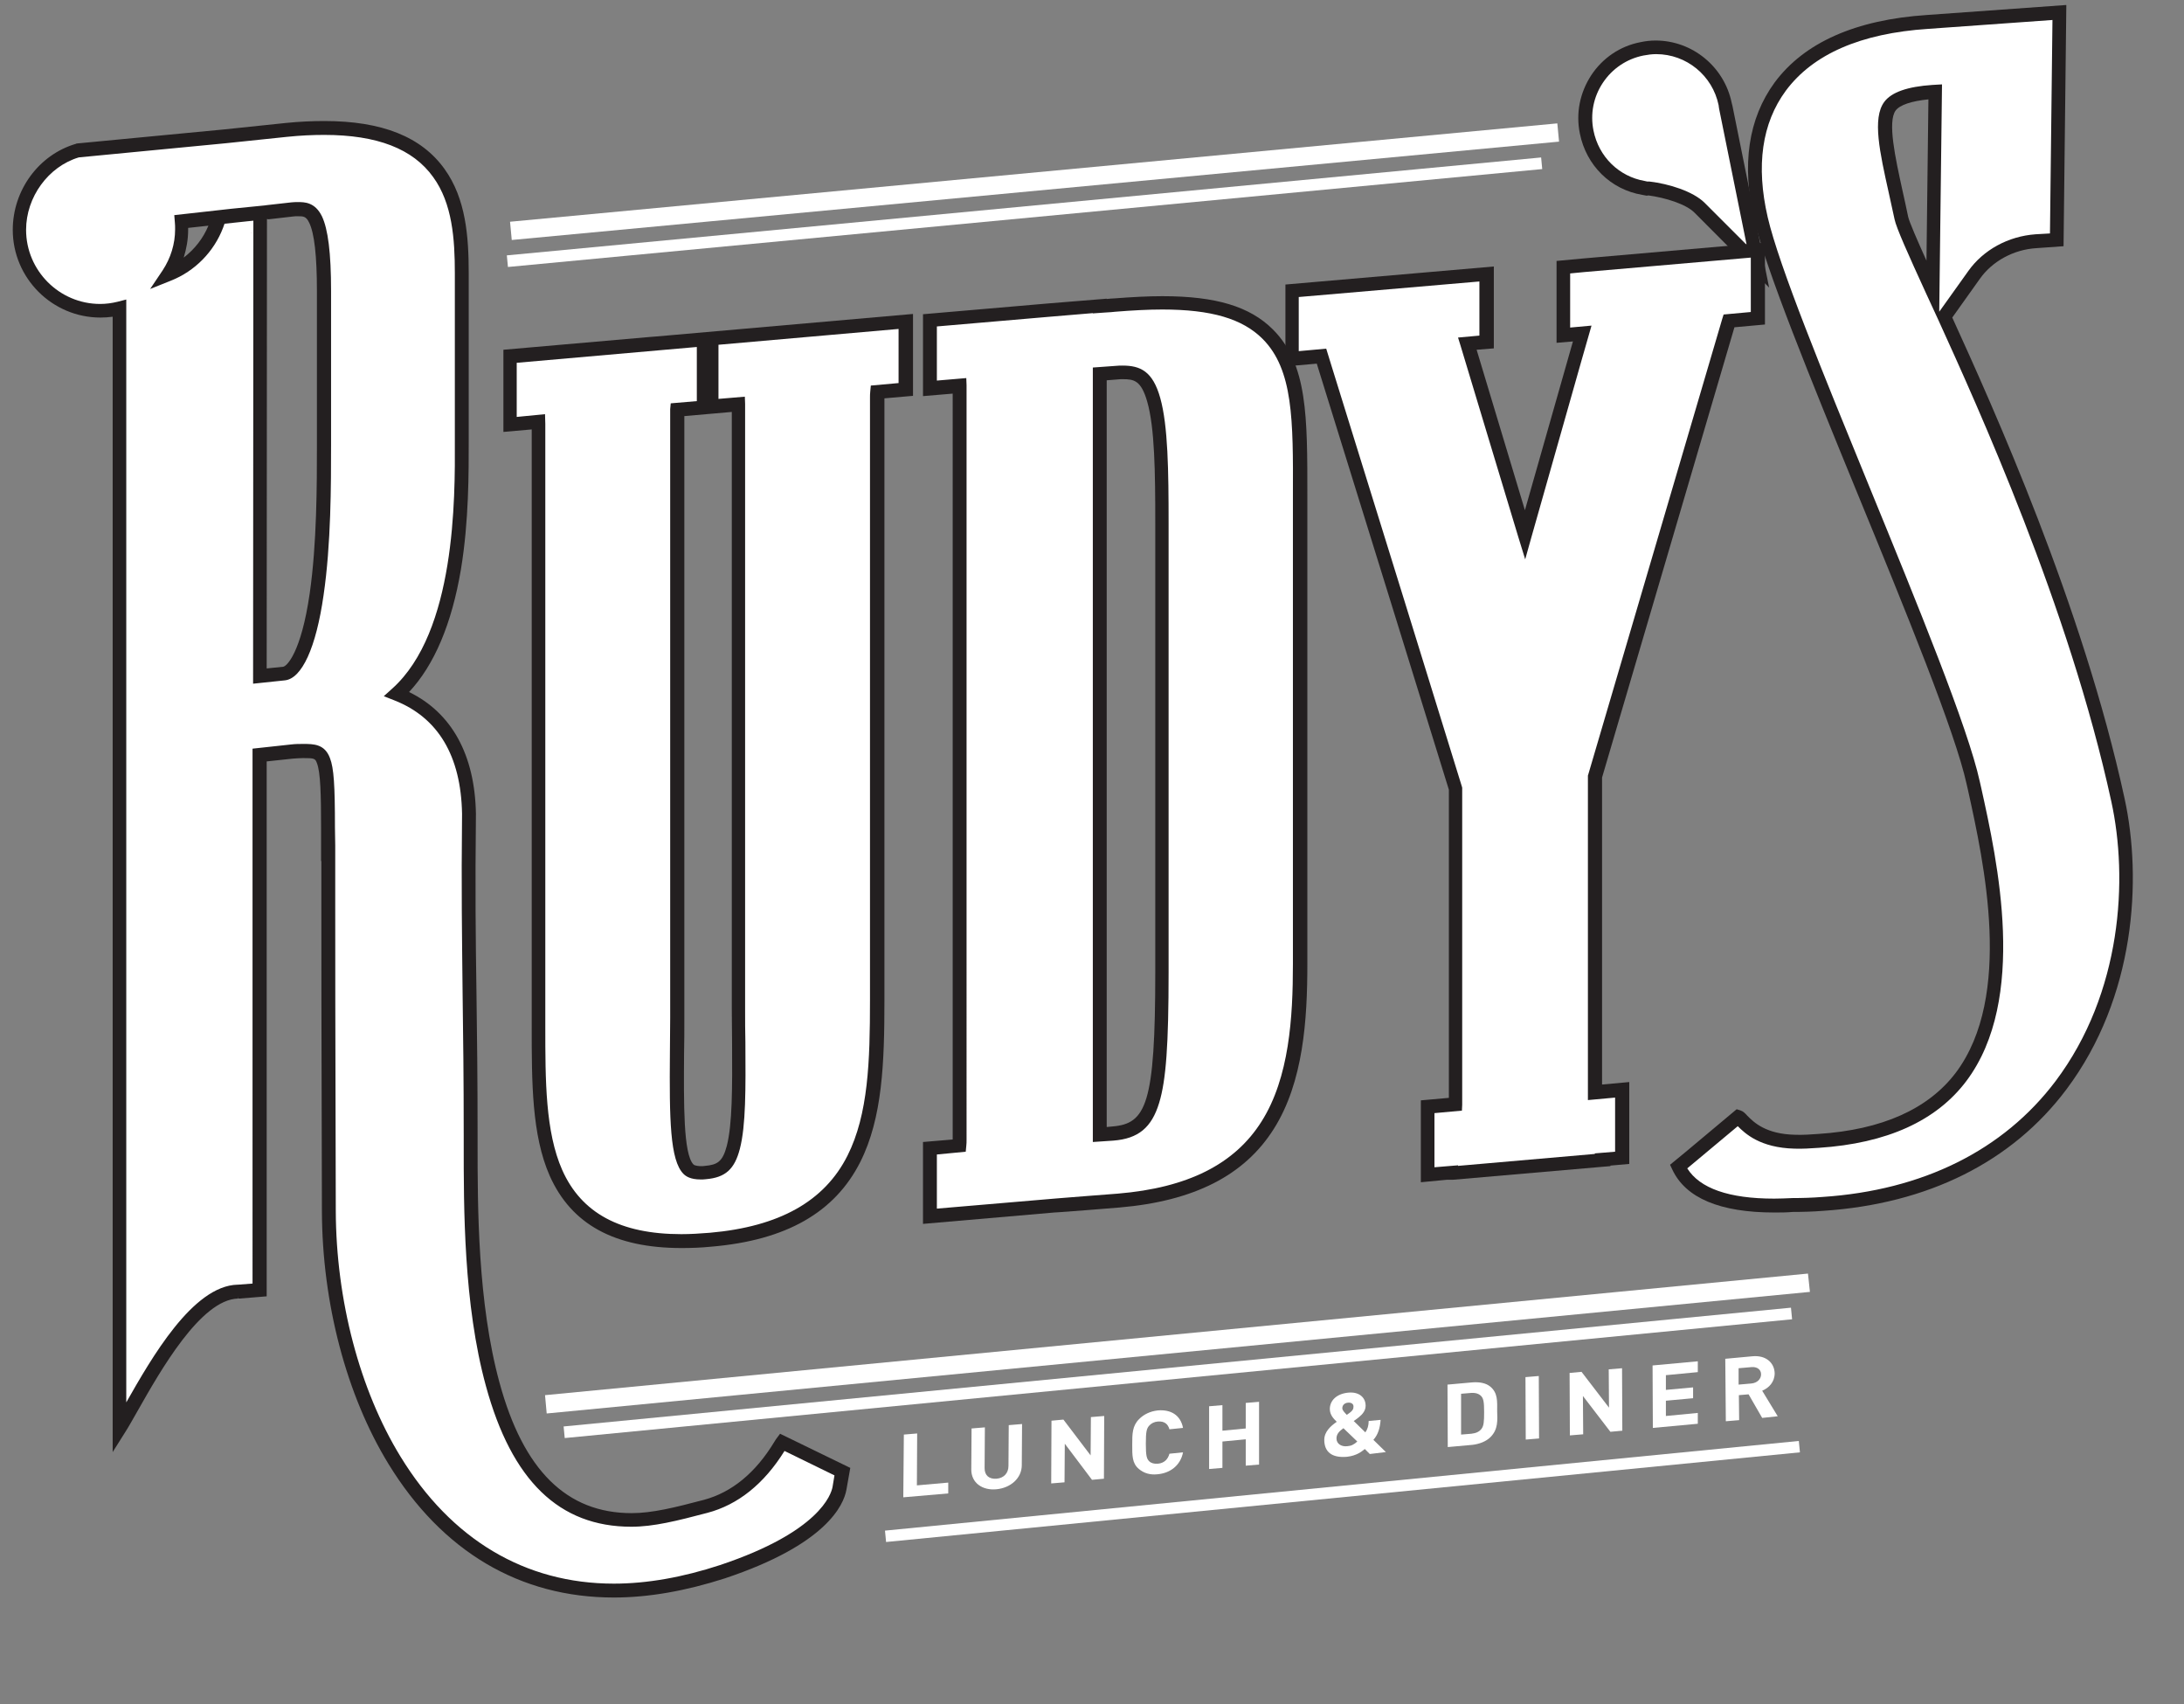
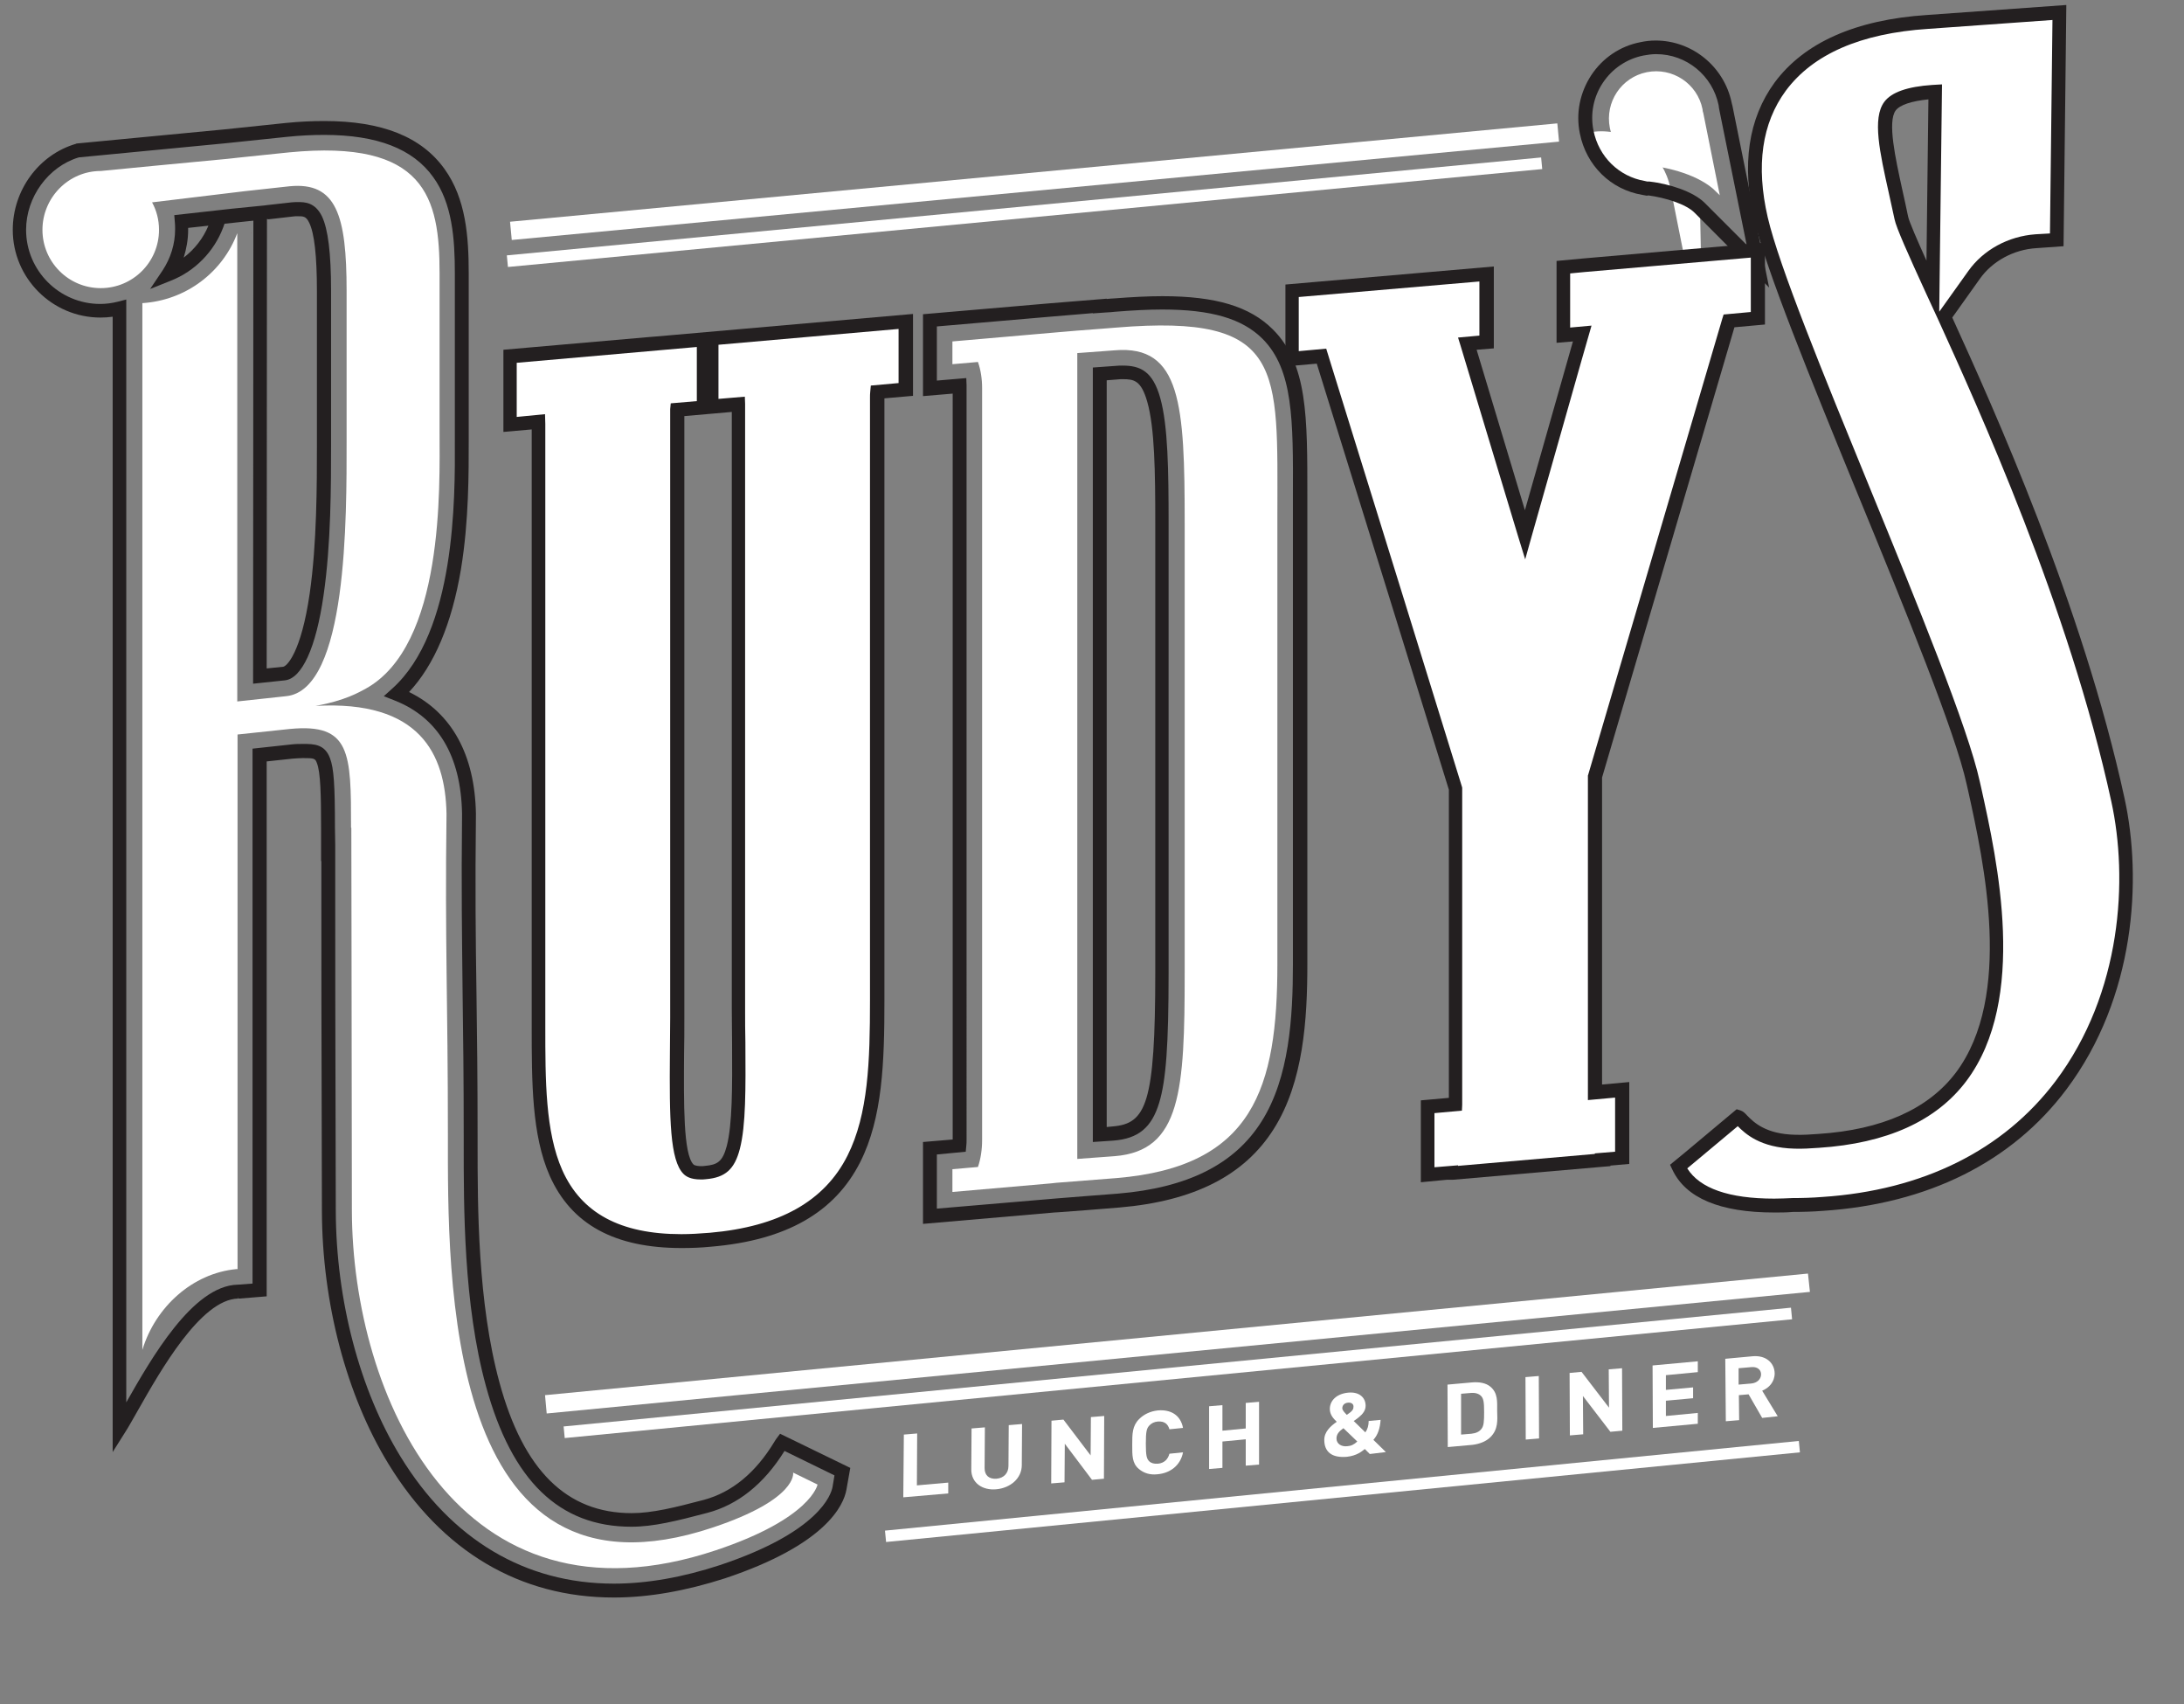
<svg xmlns="http://www.w3.org/2000/svg" version="1.1" id="Layer_1" x="0px" y="0px" width="787px" height="614px" viewBox="252 -165.5 787 614" style="enable-background:new 252 -165.5 787 614;" xml:space="preserve">
  <rect x="252" y="-165.5" width="787" height="614" fill="#808080" stroke="none" />
  <style type="text/css">
	.st0{fill:#FFFFFF;}
	.st1{fill:#231F20;}
	.st2{fill:#FFFFFF;stroke:#FFFFFF;stroke-miterlimit:10;}
	.st3{fill:url(#SVGID_1_);}
</style>
  <g>
-     <path class="st0" d="M864.6-90.5c-3.6-3.7-11.8-6.2-18.4-7l-0.5,0.1l-1.2-0.2c-10.3-1.7-18.4-9.6-20.5-20.1   c-2.8-13.7,6.2-27.2,19.9-30c1.7-0.3,3.4-0.5,5-0.5c12.1,0,22.5,8.6,24.9,20.4c0.1,0.3,0.1,0.6,0.2,0.8l0.1,0.4l11.4,57.1   L864.6-90.5z" />
+     <path class="st0" d="M864.6-90.5c-3.6-3.7-11.8-6.2-18.4-7l-0.5,0.1l-1.2-0.2c-10.3-1.7-18.4-9.6-20.5-20.1   c1.7-0.3,3.4-0.5,5-0.5c12.1,0,22.5,8.6,24.9,20.4c0.1,0.3,0.1,0.6,0.2,0.8l0.1,0.4l11.4,57.1   L864.6-90.5z" />
    <path class="st1" d="M889.5-61.9l-26.8-26.9c-3.1-3.2-10.7-5.5-16.7-6.3l-0.6,0.1l-1.6-0.3c-11.4-1.9-20.2-10.6-22.5-22.1   c-1.5-7.3,0-14.7,4.1-21c4.1-6.2,10.4-10.5,17.7-11.9c1.8-0.4,3.7-0.6,5.5-0.6c13.2,0,24.7,9.4,27.4,22.4c0.1,0.3,0.1,0.6,0.2,0.8   l0.1,0.4L889.5-61.9z M846.1-100.1h0.3c6.9,0.8,15.7,3.5,19.9,7.7l15.1,15.1l-9.9-48.9l-0.1-0.6c0-0.3-0.1-0.5-0.1-0.8   c-2.2-10.7-11.6-18.4-22.5-18.4c-1.5,0-3,0.2-4.6,0.5c-6,1.2-11.2,4.7-14.6,9.8c-3.4,5.1-4.6,11.2-3.4,17.2   c1.9,9.5,9.2,16.6,18.5,18.2l0.9,0.2L846.1-100.1z" />
  </g>
  <path class="st2" d="M865.1-125.3c0-0.3-0.1-0.5-0.1-0.8c-1.8-8.9-10.5-14.7-19.5-12.9c-8.9,1.8-14.7,10.5-12.9,19.5  c1.4,6.9,6.7,12,13.2,13.1h0.3c6.8,0.6,18.6,3.4,24.8,9.7l-5.6-27.9L865.1-125.3z" />
  <g>
    <path class="st0" d="M497.6,281.6c-23.1,0-37.8-8-45.2-24.6c-6.3-14.2-6.3-33-6.3-52.9V-12.8v-0.8l-10.2,0.9v-24.5l52.8-4.6l0,0   l4.6-0.4l12.4-1.1l0,0c0.5-0.1,1-0.1,1.5-0.1s1,0,1.4,0.1v-0.2l69.8-6.1v24.5l-10.2,0.9c-0.1,0.7-0.1,1.4-0.1,2.1v217   c0,22.1-0.6,41.7-8.4,57.1c-8.8,17.3-25.6,26.9-51.6,29.1C504.4,281.5,500.8,281.6,497.6,281.6z M505.7-41.9v23.1l-9.6,0.8   c0,0.2,0,0.3,0,0.5v218.7c0,4.5,0,8.8-0.1,12.9c-0.1,19.9-0.3,37.1,4.2,41.6c0.4,0.4,1.3,1.3,4.5,1.3c0.5,0,1.1,0,1.7-0.1   c5.9-0.5,8.3-2.7,10-9.1c2.1-8.1,2-21.2,1.9-37.8c0-3.9-0.1-8-0.1-12.3v-217c0-0.2,0-0.5,0-0.7l-9.6,0.8V-42" />
    <path class="st1" d="M497.6,284.1c-24.1,0-39.7-8.5-47.5-26c-6.5-14.7-6.5-33.8-6.5-53.9v-215l-10.2,0.9v-29.6l52.7-4.6l0,0   l2.5-0.2l4.6-0.4l87.8-7.7v29.5L570.7-22v216.9c0,22.4-0.7,42.3-8.7,58.2c-9.2,18.2-26.7,28.2-53.6,30.5   C504.5,284,500.9,284.1,497.6,284.1z M448.4-16.3l0.1,3.5v216.9c0,19.6,0,38.1,6.1,51.9c6.9,15.5,20.9,23.1,42.9,23.1   c3.2,0,6.7-0.2,10.3-0.5c25-2.2,41.3-11.3,49.6-27.8c7.5-14.9,8.1-34.1,8.1-55.9v-217c0-0.8,0-1.6,0.1-2.4l0.2-2.1l10-0.9V-47   l-64.9,5.7v19.5l9.5-0.8l0.1,2.6c0,0.3,0,0.5,0,0.8v217c0,4.3,0,8.5,0.1,12.2c0.1,16.7,0.2,29.9-2,38.4   c-1.9,7.3-5.2,10.3-12.2,10.9c-0.7,0.1-1.3,0.1-1.9,0.1c-3.8,0-5.4-1.2-6.2-2c-4.9-4.9-5.1-19.7-4.9-43.4c0-4.1,0.1-8.3,0.1-12.9   V-17.5v-0.1c0-0.2,0-0.4,0-0.5l0.2-2.1l9.4-0.8v-19.5l-64.9,5.7v19.5L448.4-16.3z M498.6-15.6v216.9c0,4.6,0,8.8-0.1,12.9   c-0.1,17.8-0.3,36.1,3.4,39.8c0.5,0.5,2.1,0.6,2.7,0.6c0.5,0,1,0,1.5-0.1c4.4-0.4,6.3-1.5,7.8-7.2c2-7.8,2-20.8,1.9-37.1   c0-3.7-0.1-7.9-0.1-12.3v-215L498.6-15.6z" />
  </g>
  <path class="st0" d="M526.3-36.9l-9.6,0.8l0,0c0.2,0,0,0,0,0v8.2l8.1-0.7c0.9,2.8,1.6,6.1,1.6,9.4l0,0c0,34,0,178.4,0,217  c0,42.6,2.6,65.3-19.3,67.2c-21.9,1.9-19.1-21.2-19.1-63.8c0-38.7,0-183.2,0-217c0-0.7,0-1.3,0-1.8c0.1-2.7,0.6-5.4,1.4-7.8l8.3-0.7  v-8.2c0,0-0.2,0,0,0l0,0l-9.6,0.8l-33.8,3l-10.1,0.9v8.2l8.8-0.8c0.8,2.3,1.2,4.9,1.4,7.6v1.8l0,0c0,33.9,0,178.4,0,217  c0,42.6,0.6,73.4,53.2,68.9c50-4.4,52.6-35.5,52.6-78.1c0-38.7,0-183,0-217l0,0c0-3.3,0.6-6.8,1.6-9.7l8.8-0.8v-8.2l-10.3,0.9  L526.3-36.9z" />
  <g>
-     <path class="st0" d="M587.1,248.1l10.6-0.9c0.1-0.7,0.1-1.4,0.1-2.1V-25.7c0-0.2,0-0.5,0-0.7l-10.7,0.9V-50l43-3.7l18.2-1.5v0.1   c0.4,0,0.8-0.1,1.2-0.1c1.9-0.1,3.4-0.3,4.2-0.3c6.4-0.5,12-0.8,17.1-0.8c18.5,0,30.2,3.5,38,11.3c11.8,11.8,11.7,30.2,11.6,58.2   c0,2.2,0,4.5,0,6.8v161.9c0,19.5-1.4,41.7-11.7,58.1c-10.1,16.1-27.7,25-53.7,27.1c-3.7,0.3-21,1.7-21.8,1.7l-1.1,0.1l-0.6,0.1   l-44.4,3.8L587.1,248.1L587.1,248.1z M648.3,243.2l4.7-0.4c14.7-1.2,17.7-11,17.7-58.1V22.8c0-18.5-0.2-34.6-2.9-44.3   c-2.4-8.4-5.6-9.9-11.2-9.9c-0.7,0-1.5,0-2.2,0.1l-6,0.5v274H648.3z" />
    <path class="st1" d="M584.6,275.4v-29.5l10.7-0.9V-23.7l-10.7,0.9v-29.5l45.3-3.9l20.9-1.7v0.1c1.2-0.1,2.1-0.2,2.7-0.2   c6.5-0.5,12.2-0.8,17.4-0.8c19.2,0,31.5,3.7,39.8,12c12.5,12.5,12.4,31.4,12.4,59.9c0,2.2,0,4.5,0,6.8v161.9   c0,19.9-1.4,42.5-12.1,59.4c-10.6,16.8-28.8,26-55.6,28.3c-3.7,0.3-21,1.7-21.8,1.7l-1.7,0.1L584.6,275.4z M589.6,250.4v19.5   l42.3-3.6l1.2-0.1c0.8-0.1,18-1.4,21.7-1.7c25.2-2.1,42.1-10.6,51.8-26c10-15.8,11.3-37.5,11.3-56.7V19.9c0-2.4,0-4.6,0-6.9   C718-14.3,718-32.3,707-43.4c-7.3-7.3-18.5-10.6-36.2-10.6c-5,0-10.6,0.3-16.9,0.8c-0.7,0.1-2.1,0.2-3.9,0.3l-4.2,0.3v-0.1   l-15.5,1.3l-40.7,3.5v19.5l10.6-0.9l0.1,2.6c0,0.3,0,0.5,0,0.8V245c0,0.8,0,1.6-0.1,2.3l-0.2,2.1L589.6,250.4z M645.8,245.9v-279   l8.3-0.6c0.8-0.1,1.7-0.1,2.4-0.1c6.4,0,10.9,2,13.6,11.7c2.8,10,3,26.3,3,45v161.9c0,26-0.9,38.8-3.4,47   c-2.7,8.9-7.5,12.9-16.5,13.6L645.8,245.9z M650.8-28.5v269l2.1-0.2c12.1-1,15.4-8,15.4-55.6V22.8c0-18.3-0.2-34.2-2.9-43.6   c-2.2-7.7-4.8-8.1-8.8-8.1c-0.6,0-1.3,0-2,0.1L650.8-28.5z" />
  </g>
  <path class="st0" d="M654.4-47.5c-2.1,0.2-9.2,0.7-14.2,1.1l0,0l-9.4,0.8l-35.6,3.1v8.2l9.2-0.8c1,2.8,1.5,6.1,1.5,9.4  c0,27.4,0,206.9,0,270.9c0,3.4-0.5,6.8-1.5,9.7l-9.2,0.8v8.2l35.6-3.1l0,0l1.8-0.2l0,0c0,0,18-1.4,21.7-1.7  c49.4-4.1,58-32.5,58-77.1c0-8.7,0-19.6,0-31.8c0-49.5,0-79.9,0-114.2c0-5.7,0-11.1,0-15.9C712.3-32.8,715.2-52.5,654.4-47.5z   M678.9,38.8c0,34.1,0,65.1,0,114.2c0,12.3,0,23.2,0,31.8c0,42.6-1.3,64.3-25.2,66.2l-13.5,1v-0.7c0-2.9,0-7,0-12  c0-63.9,0-237.6,0-265c0-1.8,0-2.8,0-2.8v-9.8l13.5-1c23.9-2,25.2,19.6,25.2,62.2C678.9,27.6,678.9,33,678.9,38.8z" />
  <g>
    <path class="st0" d="M717.5-53.1v-7.7l70.1-6.1v24.5l-6.9,0.6c5,16.6,13,43,20.8,68.9c6.9-24.4,13.8-48.6,18.1-63.8l0,0l2.5-8.7   l-6.8,0.6v-24.4l7.4-0.7l62.6-5.5v24.5L874.9-50c-8.7,29.5-40.7,138.2-48.3,164.2v113.7l9.8-0.9v24.5l-7.1,0.6v0.2l0,0L775,257l0,0   l0,0v-0.2l-8.7,0.8v-24.5l10-0.9c0-0.3,0-0.5,0-0.8V118.5C770.2,98.7,742.9,10.6,729-34.1l-1-3.3l-10.6,0.9v-17" />
    <path class="st1" d="M764,260.4v-29.5l10.1-0.9V119c-6.3-20.5-33.6-108.4-47.2-152.2l-0.4-1.3l-11.3,1V-63l75.1-6.5V-40l-6.2,0.5   c4.5,14.9,10.9,36.1,17.4,57.8c5.6-19.7,11-38.6,14.8-52l0,0l2.5-8.8l-5.9,0.5v-29.5l9.7-0.9l65.4-5.7v29.5l-11,1   c-7.6,26-39.8,135.3-47.7,162.2v110.6l9.8-0.9v29.5l-6.8,0.6v0.2l-2.5,0.2l-54.2,4.7h-0.1h-2.1L764,260.4z M768.9,235.5V255   l8.5-0.7v0.2l49.3-4.3V250l7.3-0.6v-19.5l-9.8,0.9V113.9l0.1-0.3c7.9-26.9,41.6-141.5,48.3-164.2l0.5-1.6l9.8-0.9v-19.6L823-67.5   l-5.2,0.5v19.5l7.7-0.7L822-36c-4.3,15.2-11.2,39.4-18.1,63.8l-2.3,8.2l-2.5-8.1C791.3,2,783.3-24.3,778.3-41l-0.9-2.9l7.7-0.7   v-19.5L720-58.5V-39l9.9-0.9l1.6,5.2C745.2,9.4,772.7,98,778.8,117.9l0.1,0.4v113.3c0,0.3,0,0.6,0,0.9l-0.1,2.1L768.9,235.5z" />
  </g>
  <path class="st0" d="M725.7-52.7v7.6l7.6-0.7c0.9,1.5,1.6,3.1,2.1,4.6c0.2,0.8,1.2,4,1.5,4.8c12.4,39.7,42.2,135.7,47.7,153.8  c0,39.3,0,91.4,0,113l0,0v1.3c-0.1,2.9-0.5,5.7-1.3,8.3l-8.7,0.8v8.2l1.5-0.1c-0.5,0.2-1,0.3-1.6,0.3l10.2-0.9l33.9-3l10.2-0.9  c-0.6,0-1.1,0-1.6,0l1.2-0.1v-8.2l-8.5,0.7c-0.8-2.4-1.2-5.2-1.3-8c0-0.4,0-0.8,0-1.3c0-21.8,0-75.8,0-114.3  c6.9-23.8,39.5-134.3,49.6-168.6c0.3-0.7,0.6-1.4,1-2.1l8.1-0.7V-66c0-0.4,0-0.4,0-0.4l0,0l-15.1,1.3l-26.6,2.3l-12.1,1.1l0,0  c0,0,0,0,0,0.3v7.9l7.2-0.6c0.8,2.4,0.9,5.3,0.1,8.2l0,0c-6.6,23.4-19,66.8-29,102.1c-10.7-35.3-23.9-79.1-30.2-100.3  c0-1.6,0.3-3.4,0.8-5l7.2-0.6v-7.9c0-0.3,0-0.3,0-0.3l0,0l-38.9,3.4l-14.9,1.3v0.2" />
  <g>
    <path class="st0" d="M898.1,268.6c-32.6,1.8-39.2-9.5-41.2-13.8l4.1-3.4l17.4-14.6l0,0c1.8,0.6,5.5,8.5,20.6,8.9   c2.6,0.1,5.4-0.1,8.4-0.3c23.8-1.6,41.1-9.4,51.4-23.1c21.4-28.6,10.7-77.4,4.9-103.6l-0.5-2.2c-4.2-19-22.2-63.1-39.7-105.8   c-16.8-40.9-32.6-79.6-36.7-97.4c-4.5-19.3-2.2-35.3,6.9-47.6c10.2-13.7,28-21.6,53.1-23.2l47.5-3.4l-1,81.9l-7.5,0.5   c-9,0.6-17.3,5.1-22.3,12.1l-10.8,15.1c18.3,40.1,48.1,107.6,62.6,174.1c6.1,28.3,4,70.2-20.6,102.8   c-19.2,25.5-48.9,40.3-85.8,42.7C905.1,268.5,901.5,268.6,898.1,268.6z M948.6-132.3c-5.6,0.4-12.8,1.6-15.5,5.1   c-3.7,5-1,17.5,2,30.6c0.7,3.1,1.4,6.3,2.1,9.7c0.6,2.9,5.8,14.2,11.4,26.5l0.9-72L948.6-132.3z" />
    <path class="st1" d="M891.4,271.3c-19.6,0-32-5.2-36.8-15.5l-0.8-1.7l5.6-4.6l18.4-15.4l1.3,0.4c1,0.3,1.7,1,2.6,2   c2.3,2.3,6.6,6.6,17.3,6.8c2.5,0.1,5.5-0.1,8.2-0.3c23-1.5,39.7-9,49.6-22.1c20.7-27.6,10.1-75.8,4.4-101.6l-0.5-2.2   c-4.1-18.8-22.1-62.8-39.6-105.4c-16.8-41-32.6-79.8-36.9-97.8c-4.7-20-2.2-36.7,7.3-49.7c10.7-14.4,29.2-22.6,54.9-24.3l50.2-3.6   l-1,86.9l-9.8,0.7c-8.2,0.5-15.9,4.7-20.4,11.1l-9.9,13.9c14.5,31.8,47,103.7,62.1,173.3c6.3,28.9,4,71.5-21,104.8   c-19.6,26.1-49.9,41.2-87.6,43.7c-3.8,0.3-7.5,0.4-11,0.4C895.8,271.3,893.6,271.3,891.4,271.3z M860,255.4   c4.5,7.2,15,10.9,31.3,10.9c2.1,0,4.3-0.1,6.6-0.2h0.1c3.3,0,6.9-0.1,10.7-0.4c36.2-2.4,65.2-16.8,84-41.7   c24-31.9,26.2-73,20.1-100.8c-15.2-70-48.3-142.6-62.4-173.6l-0.6-1.3l0,0l-3.6-7.8c-6.6-14.4-10.9-24-11.5-27   c-0.7-3.3-1.4-6.5-2.1-9.6c-3.2-14.4-6-26.8-1.6-32.7c2.6-3.5,8.4-5.5,17.3-6.1l3.5-0.2l-1,81.9l10.5-14.7   c5.4-7.6,14.4-12.5,24.2-13.2l5.2-0.3l0.9-76.9l-44.8,3.2c-24.3,1.6-41.5,9.1-51.3,22.3c-8.6,11.7-10.8,27-6.5,45.6   c4.1,17.6,19.9,56.2,36.6,97c17.5,42.7,35.6,87,39.8,106.2l0.5,2.2c5.9,26.6,16.8,76.2-5.3,105.7c-10.8,14.4-28.7,22.5-53.2,24.1   c-2.9,0.2-5.9,0.4-8.7,0.3c-12.5-0.3-17.9-5.5-20.5-8.1l-15.8,13.2L860,255.4z M946.9-129.7c-6.1,0.6-10.3,2-11.8,4   c-3,4.1-0.1,17.1,2.4,28.6c0.7,3.1,1.4,6.3,2.1,9.7c0.4,1.8,3.3,8.5,6.6,15.8L946.9-129.7z" />
  </g>
  <path class="st0" d="M985.3-86.7l0.8-65.5l-38.7,2.8c-43.1,2.9-61,25.3-52.6,60.9c8.4,35.7,68.1,165.3,76.5,203.3  c8.3,38,31,132.5-63.2,138.8c-29.9,2-29.8-5.9-29.8-5.9l-7.1,6c0,0,4,8.7,37.5,6.4c89.8-6,110-84.8,98.9-135.7  c-21.1-97.2-75.2-195.8-78.1-209.7c-6.4-30.8-15.5-52.9,18.8-55.2l9.6-0.6l-0.8,69.9C963-79.8,973.5-85.9,985.3-86.7z" />
  <g>
    <g>
-       <path class="st0" d="M473.2,407.5c-32.9,0-60.3-16.2-79.1-47c-14.9-24.5-23.6-57.2-23.6-89.8c-0.2-67.8-0.2-95.8-0.2-112.6    c0-6.5,0-11.5,0-16.4h-0.1v-9.1c0-27.7-1.4-27.7-9-27.7c-1.2,0-2.6,0.1-4.1,0.2l-11.5,1.2v192.8l-7.5,0.6c-0.1,0-0.3,0-0.4,0l0,0    c-17.9,0.4-35.3,37.5-42.7,49.1l0,0V-54.4c-2.2,0.5-4.5,0.8-6.9,0.8C272-53.6,259-66.7,259-82.7c0-13.2,8.9-25.1,21-28.6l0,0    l53.2-5.1l22-2.3c4.8-0.5,9.4-0.7,13.6-0.7c20,0,33.5,5.3,41.3,16.3c7.3,10.2,8.3,23.3,8.3,36.1v57.3c0,1,0,2.2,0,3.4    c0.1,21.6,0.3,69.7-23.4,91c16.7,6.6,25.6,21.1,26,43.1v0.2c-0.3,26.9-0.1,44.4,0.2,64.7c0.2,14.8,0.4,30.1,0.4,51.1v2.8    c0,22.9,0,57.5,8,86.7c9,32.9,25.3,48.8,50,48.8l0,0c8,0,16.8-2.3,26.7-4.9c18-4.8,26.3-21.5,27.5-23.1l0,0l21.7,10.6l-1.1,6    c-0.7,4-5.8,17.9-42.1,30C498.7,405.2,485.5,407.5,473.2,407.5L473.2,407.5z M345.7-88.8l-0.1,166.9l8.7-0.9    c3.6-0.3,8.8-8,11.8-28.6c2.6-18.3,2.6-39.6,2.6-53.8v-55.5c0-29.7-5-29.6-9.5-29.6c-0.6,0-1.3,0-2,0.1l-8.9,1l-0.8,0.2l-6.7,0.8    l-23.7,2.6c0.1,1,0.1,1.9,0.1,2.9c0,6-1.8,11.5-4.9,16.1c7.9-3.2,14.3-9.5,17.4-17.8l1.1-2.8L345.7-88.8z" />
      <path class="st1" d="M473.2,410L473.2,410c-33.9,0-61.9-16.6-81.2-48.1c-15.2-24.8-23.9-58-24-91.1c-0.2-67.6-0.2-95.6-0.2-112.4    v-0.6c0-5.1,0-9.2,0-13.1h-0.1v-11.9c0-12-0.2-20.1-1.5-23.4c-0.6-1.7-1-1.8-5-1.8c-1.1,0-2.4,0.1-3.8,0.2l-9.3,1v192.7l-9.8,0.8    c-0.2,0-0.3,0-0.4,0l-0.1-0.8v0.8c-13.5,0.3-28.1,26.2-36,40.1c-1.8,3.1-3.3,5.9-4.6,7.9l-4.6,7.3v-409c-1.5,0.2-2.9,0.3-4.4,0.3    c-17.4,0-31.6-14.2-31.6-31.6c0-14.3,9.4-27.1,22.8-31l0.2-0.1l53.4-5.1l22-2.3c4.9-0.5,9.6-0.7,13.9-0.7c20.8,0,35,5.7,43.3,17.3    c7.7,10.7,8.7,24.4,8.7,37.5v57.3c0,1,0,2.1,0,3.4c0,10.6,0.1,28.5-2.8,46c-3.3,19.6-9.6,34.5-18.7,44.2    c15.4,7.5,23.7,22.6,24.1,43.8v0.3c-0.3,26.9-0.1,44.4,0.2,64.7c0.2,14.8,0.4,30.1,0.4,51.1v2.8c0,22.8,0,57.2,7.9,86.1    c8.6,31.6,24.2,47,47.6,47c7.4,0,15.5-2,26.1-4.8c10-2.7,18.6-9.7,25.4-21c0.4-0.6,0.6-1,0.8-1.2l1.2-1.6l25.3,12.3l-1.4,7.9    c-1,5.5-7.2,19.7-43.8,31.9C499.2,407.6,485.8,410,473.2,410z M372.8,139v2.8c0,4.8,0,9.6,0,15.9v0.6c0,16.8,0,44.8,0.2,112.4    c0.1,32.2,8.6,64.5,23.3,88.5c18.3,29.9,44.9,45.8,76.9,45.8v2.5V405c12,0,24.9-2.3,38.3-6.7c35.9-12,40-25.5,40.5-28.1l0.7-4.2    l-18-8.8c-7.4,11.9-16.8,19.4-27.8,22.3c-11,2.9-19.4,5-27.4,5c-26,0-43.1-16.6-52.4-50.7c-8.1-29.5-8-64.3-8-87.4v-2.8    c0-20.9-0.2-36.2-0.4-51c-0.2-20.3-0.5-37.8-0.2-64.8v-0.2c-0.4-20.8-8.6-34.6-24.4-40.8l-3.8-1.5l3-2.7    C416.2,62.1,416,14,415.9-6.5c0-1.2,0-2.4,0-3.4v-57.2c0-12.3-0.9-25.1-7.8-34.6c-7.3-10.2-20.2-15.2-39.3-15.2    c-4.1,0-8.6,0.2-13.4,0.7l-22,2.3l-53,5.1c-11,3.3-19,14.3-19,26.1c0,14.7,12,26.7,26.7,26.7c2.1,0,4.3-0.3,6.3-0.8l3.1-0.8v397.3    c9-15.8,23.9-42,40.1-42.4l0,0c0.1,0,0.1,0,0.2,0l5.2-0.4V104.2l13.8-1.5c1.6-0.2,3.1-0.2,4.4-0.2c3.8,0,7.8,0,9.7,5.1    c1.4,3.6,1.8,9.7,1.8,25.1L372.8,139L372.8,139z M343.2,80.8L343.3-86l-2,0.2l-8.4,0.9l-0.5,1.4c-3.3,8.7-10.2,15.7-18.8,19.1    l-7.5,3l4.5-6.7c2.9-4.4,4.5-9.5,4.5-14.8c0-0.9,0-1.8-0.1-2.6l-0.2-2.5l20.6-2.3l12-1.2l0.7-0.1l8.9-1c0.8-0.1,1.6-0.1,2.3-0.1    h0.1c2.3,0,6.1,0,8.6,5.1c2.2,4.6,3.3,13.2,3.3,26.9v55.5c0,14.2,0,35.7-2.7,54.1c-2.7,18.9-7.8,30.1-14,30.7L343.2,80.8z     M348.2-86.6l-0.1,161.9l5.9-0.6c1.3-0.1,6.5-5,9.6-26.4c2.6-18.1,2.6-39.3,2.6-53.4v-55.5c0-12.6-0.9-20.9-2.8-24.7    c-1.1-2.3-2.1-2.3-4.1-2.3h-0.1c-0.5,0-1.1,0-1.7,0.1l-8.7,1L348.2-86.6z M319.8-83.4c0,0.2,0,0.5,0,0.7c0,3.4-0.6,6.8-1.6,10    c3.9-3,7-6.9,8.9-11.5L319.8-83.4z" />
    </g>
    <path class="st0" d="M537.8,365c0,0,1.9,9.5-29,19.8c-97.2,32.4-95.4-91.6-95.4-141.2s-1.1-69.1-0.5-115.9   c-0.4-21.7-9.7-41-47.2-38.9c10.7-1.9,15.8-5,17.9-6.1c28.6-15.6,26.8-73,26.8-92.6v-57.2c0-27.2-5.1-48.3-54.3-43.5l-18.3,1.9   l-3.6,0.4l-26.3,2.5l-19.6,1.9l0,0c-11.6,0-21,9.6-21,21.2s9.4,21,21,21s21-9.4,21-21c0-3.6-0.9-7-2.5-9.9l33.2-4l0,0l0,0l16.4-1.8   c16.8-1.6,20.5,10.4,20.5,37.7v54c0,27.3,0.4,89.8-21.8,92l-17.6,1.9V-81.5c-5.3,14.1-18.5,24.2-34.2,25.2v377.1   c4.7-15.5,18.1-27.6,33.8-29.1c0.2,0,0.3,0,0.5,0V99.1l18.9-2c21.9-2.1,22,8.6,22,35.6h0.1c0.1,22.8,0,27.6,0.2,138.1   C379,337,417.2,423.9,509.9,393c34.5-11.5,36.7-23.7,36.7-23.7L537.8,365z" />
    <linearGradient id="SVGID_1_" gradientUnits="userSpaceOnUse" x1="342.438" y1="364.08" x2="342.438" y2="363.874" gradientTransform="matrix(1 0 0 -1 0 282.38)">
      <stop offset="0" style="stop-color:#CB171E" />
      <stop offset="1" style="stop-color:#390000" />
    </linearGradient>
    <path class="st3" d="M342.4-81.7v0.2C342.5-81.5,342.5-81.6,342.4-81.7L342.4-81.7z" />
  </g>
  <g>
    <path class="st0" d="M577.5,373.9l0.2-22.6l4.8-0.4l-0.1,18.7l11.3-1v3.9L577.5,373.9z" />
    <path class="st0" d="M611.1,371c-5.1,0.5-9.1-2.3-9.1-7.1l0.1-14.8l4.8-0.4l-0.1,14.7c0,2.6,1.6,4,4.3,3.8c2.6-0.2,4.3-2,4.3-4.6   l0.1-14.7l4.8-0.4l-0.1,14.8C620.2,367,616.2,370.5,611.1,371z" />
    <path class="st0" d="M645.5,367.6l-9.8-13l-0.1,13.9l-4.8,0.4l0.1-22.6l4.3-0.4l9.8,12.9l0.1-13.8l4.8-0.4l-0.1,22.6L645.5,367.6z" />
    <path class="st0" d="M669.1,365.6c-2.7,0.3-4.9-0.4-6.7-1.9c-2.5-2.1-2.4-4.9-2.4-8.8c0-3.9,0-6.7,2.5-9.2c1.7-1.7,4-2.8,6.7-3.1   c4.6-0.4,8.2,1.6,9.1,6.3l-4.9,0.5c-0.5-1.8-1.7-3-4.2-2.8c-1.3,0.1-2.4,0.7-3.1,1.5c-0.9,1-1.2,2.1-1.2,6.5c0,4.3,0.3,5.4,1.2,6.3   c0.7,0.7,1.8,1,3.1,0.9c2.4-0.2,3.7-1.7,4.2-3.6l4.9-0.5C677.4,362.4,673.7,365.2,669.1,365.6z" />
    <path class="st0" d="M700.9,362.5V353l-8.4,0.8v9.5l-4.8,0.4v-22.6l4.8-0.4v9.2l8.4-0.8v-9.2l4.8-0.4v22.6L700.9,362.5z" />
    <path class="st0" d="M745.6,358.3l-1.8-1.8c-1.1,0.9-2.9,2.4-6.4,2.8c-5.5,0.5-8.2-1.8-8.2-6.1c0-2.9,2.3-5,4.5-6.5   c-1-1-2.5-2.4-2.5-4.6c0-3.1,2.5-5.5,6.6-5.9c3.9-0.4,6.3,1.7,6.3,4.7c0,1.7-1,3-2.5,4.2c0,0-1.1,0.9-1.8,1.3l4.2,4.1   c0.8-1.1,1.2-2.5,1.2-4.1l4.3-0.4c-0.2,2.9-0.9,5.3-2.6,7.2l4.5,4.4L745.6,358.3z M736.1,349c-1.5,1.1-2.5,2.1-2.5,3.7   c0,1.9,1.7,3,3.8,2.8c1.5-0.1,2.5-0.6,3.7-1.7L736.1,349z M737.8,339.8c-1.4,0.1-2.1,1-2.1,2c0,0.8,0.8,1.5,1.6,2.4   c0.3-0.2,1-0.7,1-0.7c0.8-0.6,1.4-1.2,1.4-2C739.9,340.4,739.1,339.7,737.8,339.8z" />
    <path class="st0" d="M789.1,352.2c-1.6,1.6-4,2.5-6.5,2.8l-8.9,0.8l-0.1-22.5l8.9-0.8c2.6-0.2,4.9,0.2,6.5,1.5   c2.8,2.3,2.5,5.4,2.5,8.8C791.6,346.1,791.9,349.4,789.1,352.2z M785.7,337.4c-0.8-0.8-1.9-1.2-3.6-1.1l-3.6,0.3v14.7l3.7-0.3   c1.7-0.2,2.8-0.7,3.6-1.7c0.9-1.1,1-2.7,1-6.1C786.8,339.7,786.6,338.3,785.7,337.4z" />
    <path class="st0" d="M801.8,353.1l-0.1-22.5l4.8-0.4l0.1,22.5L801.8,353.1z" />
    <path class="st0" d="M832.3,350.3l-9.9-12.9l0.1,13.8l-4.8,0.4l-0.1-22.5l4.3-0.4l9.9,12.9l-0.1-13.8l4.8-0.4l0.1,22.5L832.3,350.3   z" />
    <path class="st0" d="M847.6,348.9l-0.1-22.5l16.3-1.5v3.9l-11.5,1.1v5.3l9.8-0.9v3.9l-9.8,0.9v5.5l11.5-1.1v3.9L847.6,348.9z" />
    <path class="st0" d="M887,345.3l-4.9-8.5l-3.5,0.3l0.1,9l-4.8,0.4l-0.2-22.5l9.7-0.9c5-0.5,8,2.4,8.1,6.1c0,3.2-2.1,5.3-4.5,6.3   l5.6,9.2L887,345.3z M883.1,327l-4.6,0.4v5.9l4.6-0.4c2.1-0.2,3.5-1.6,3.5-3.3C886.6,327.9,885.2,326.8,883.1,327z" />
  </g>
  <g>
    <rect x="435.6" y="-103.3" transform="matrix(-0.996 9.351435e-02 -9.351435e-02 -0.996 1237.992 -258.101)" class="st0" width="378.9" height="6.6" />
  </g>
  <g>
    <rect x="434.4" y="-91.1" transform="matrix(-0.996 9.425698e-02 -9.425698e-02 -0.996 1231.813 -236.273)" class="st0" width="374.2" height="4.2" />
  </g>
  <g>
    <line class="st0" x1="448.7" y1="340.4" x2="899.8" y2="296.8" />
    <polyline class="st0" points="904.2,299.9 449,343.7 448.4,337.1 903.5,293.3  " />
  </g>
  <g>
    <line class="st0" x1="454.9" y1="350.3" x2="893.3" y2="307.8" />
    <rect x="453.9" y="326.9" transform="matrix(-0.995 9.626224e-02 -9.626224e-02 -0.995 1380.875 591.339)" class="st0" width="444.5" height="4.2" />
  </g>
  <g>
    <line class="st0" x1="566.6" y1="387.9" x2="900.4" y2="355.6" />
    <polygon class="st0" points="571.3,390 570.9,385.9 900.2,353.6 900.6,357.7  " />
  </g>
</svg>